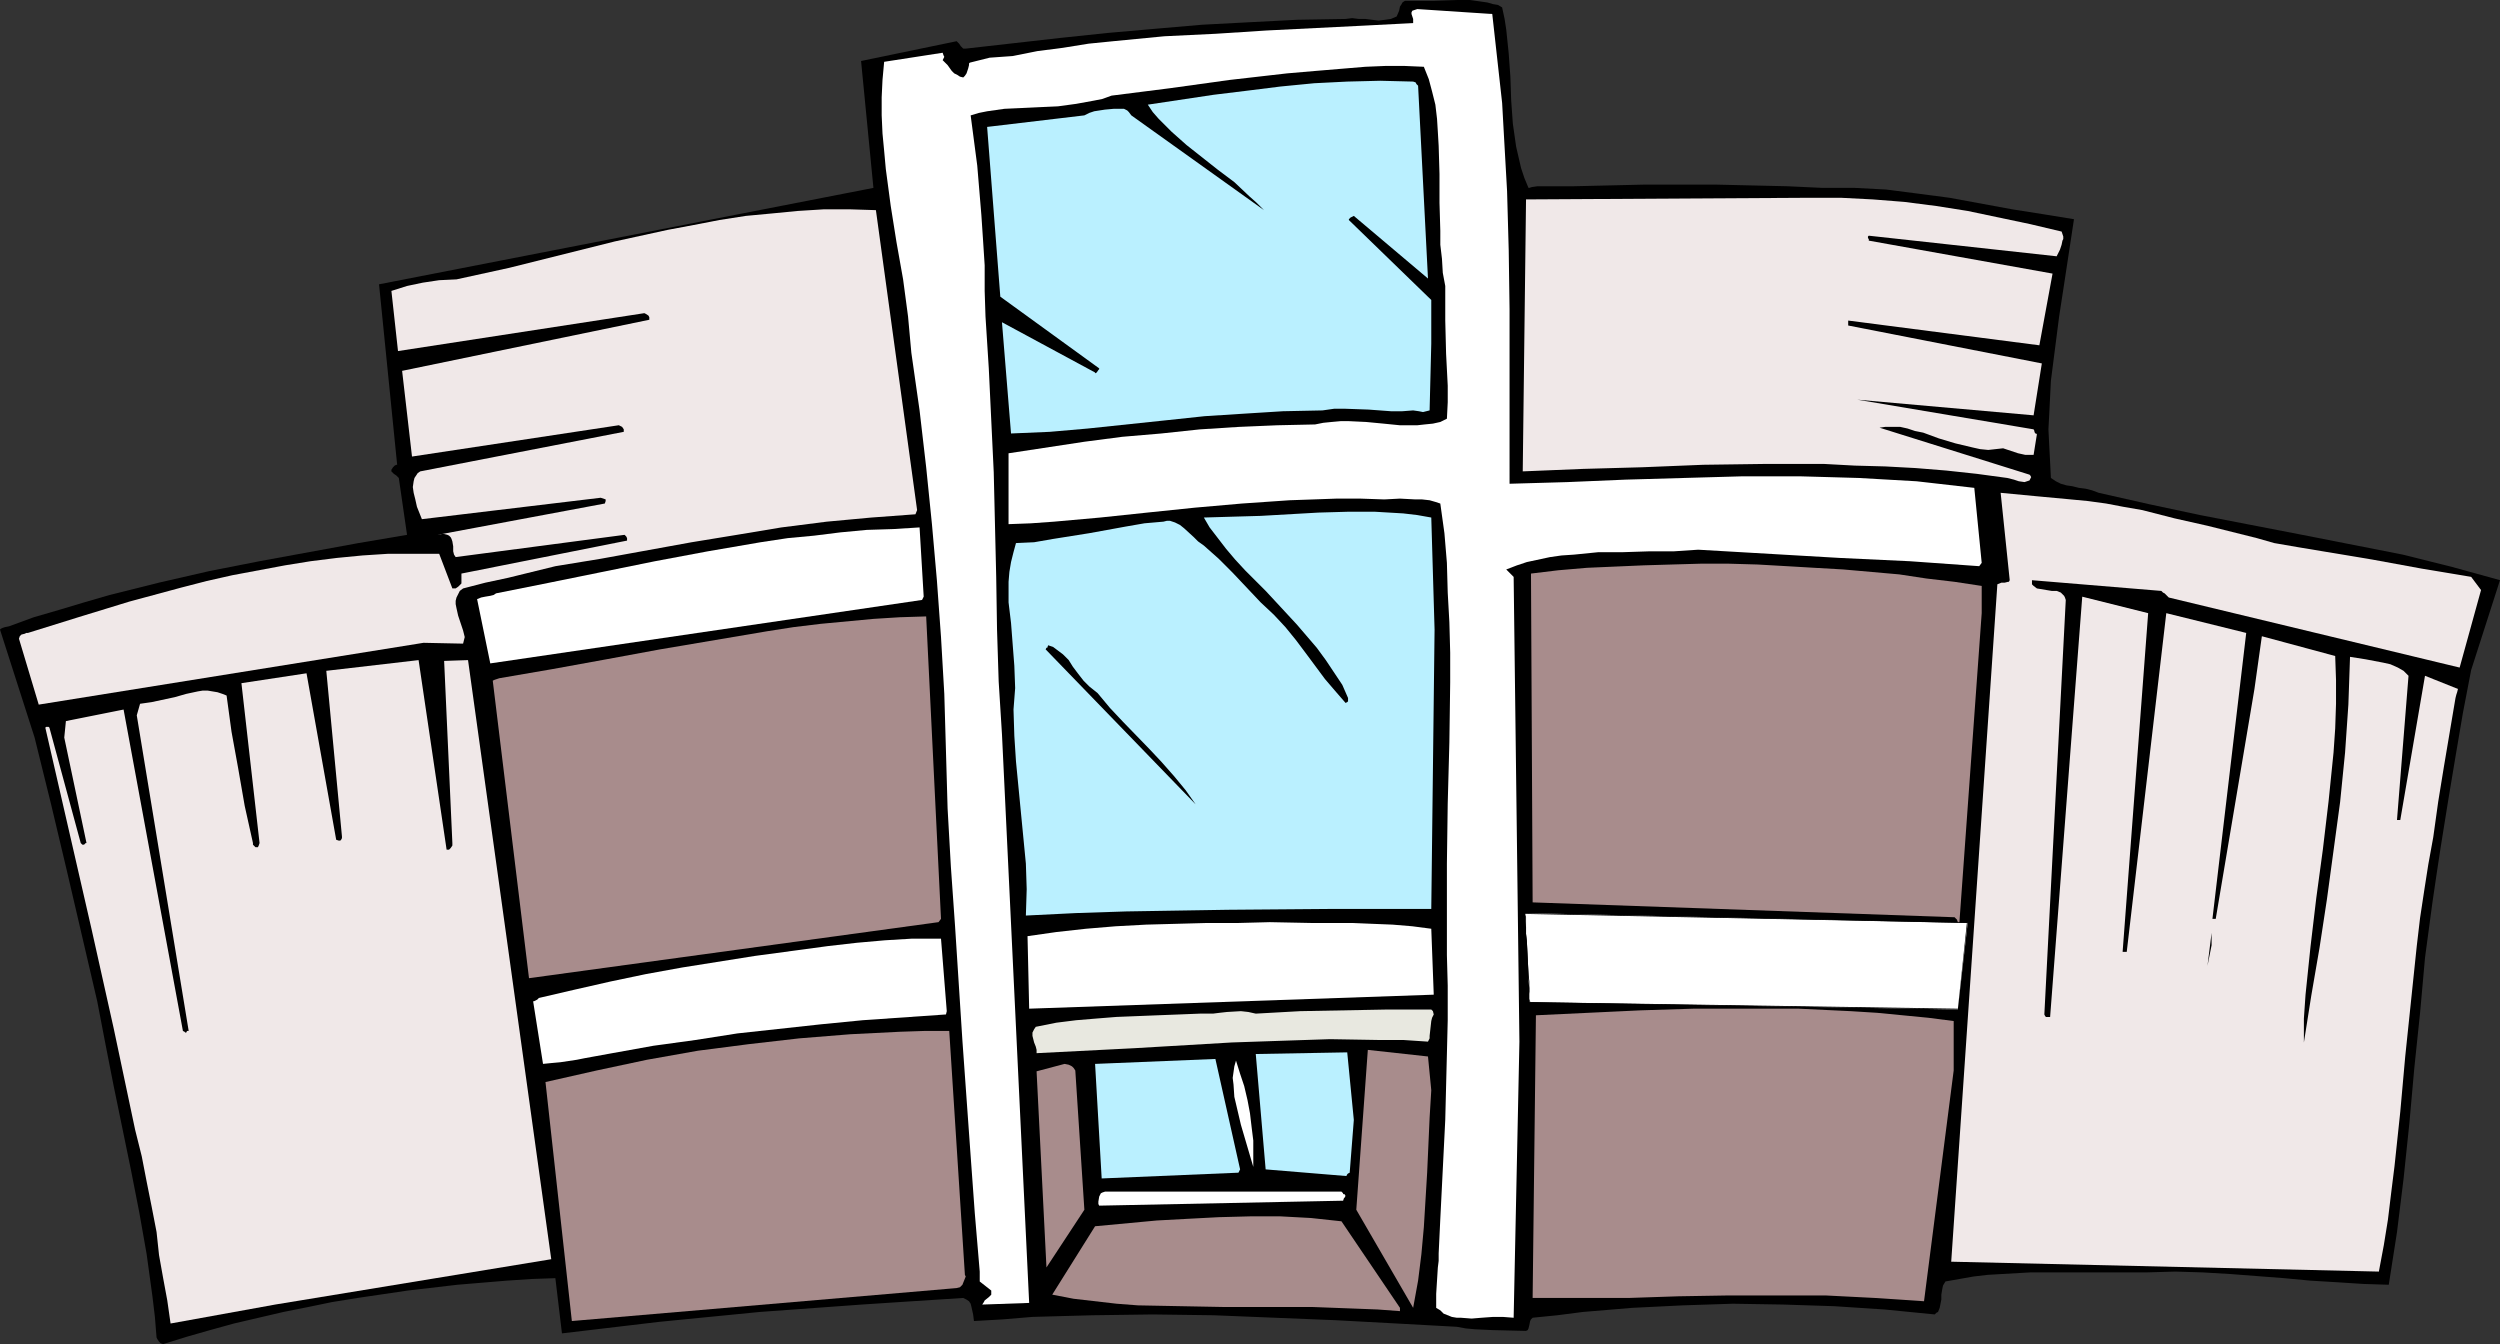
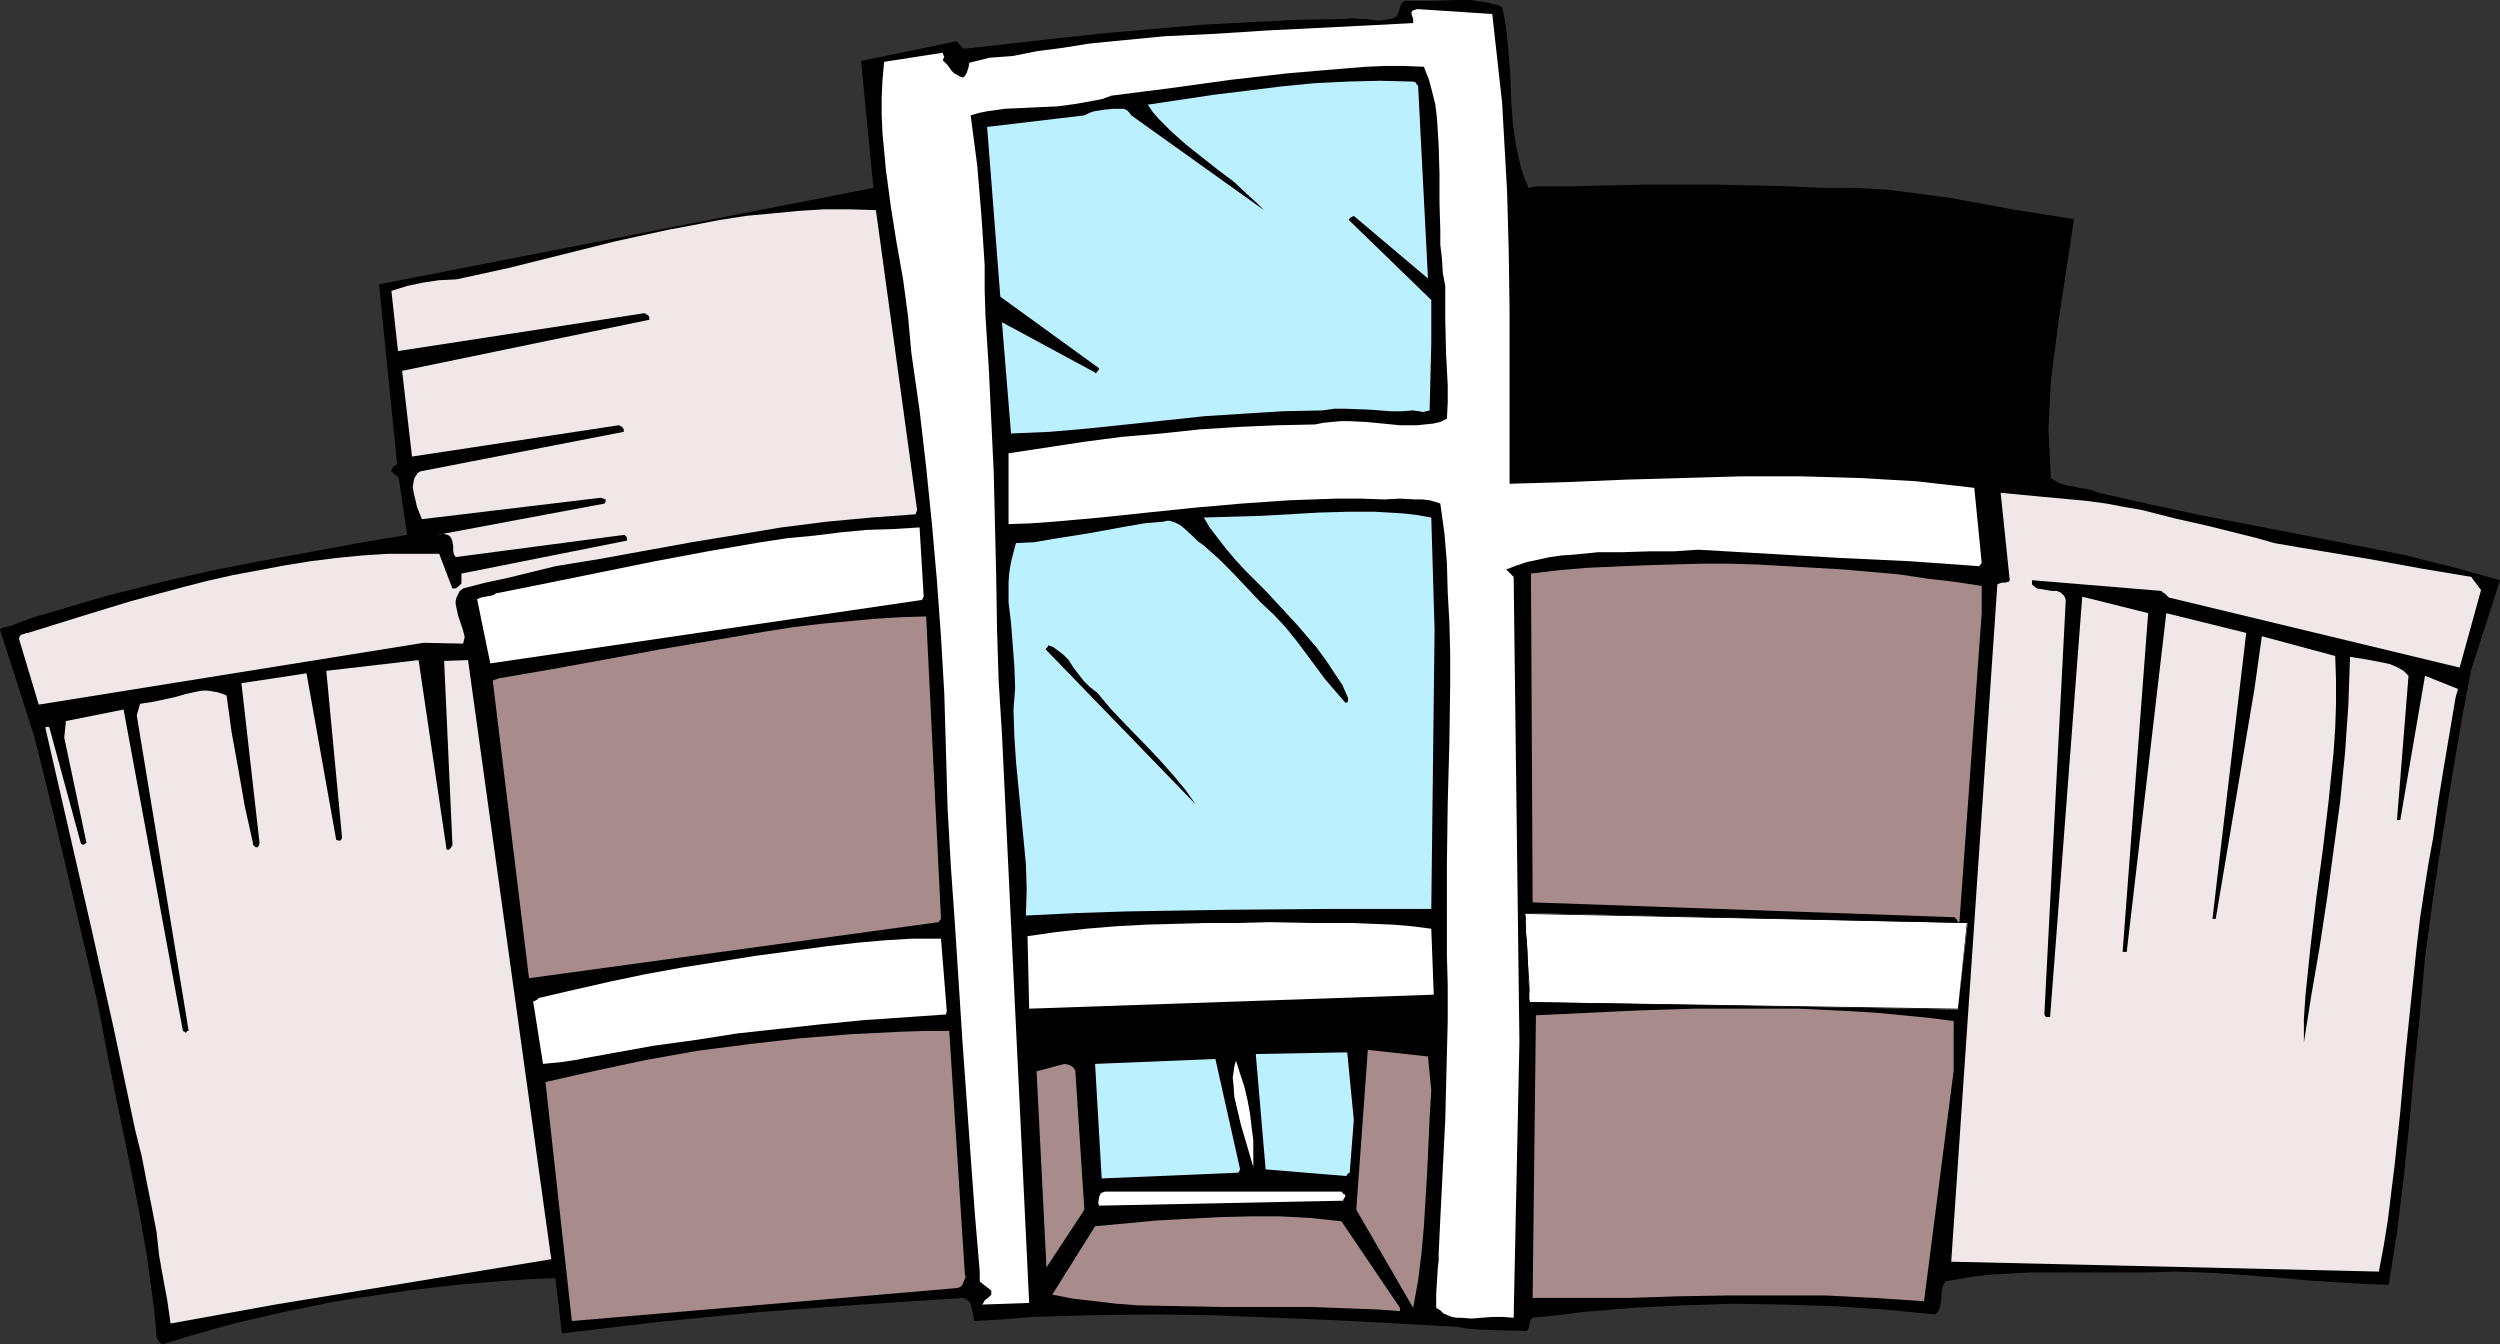
<svg xmlns="http://www.w3.org/2000/svg" xmlns:ns1="http://sodipodi.sourceforge.net/DTD/sodipodi-0.dtd" xmlns:ns2="http://www.inkscape.org/namespaces/inkscape" version="1.0" width="129.724mm" height="69.744mm" id="svg28" ns1:docname="Office Building 25.wmf">
  <rect width="100%" height="100%" fill="#333333" stroke="none" />
  <ns1:namedview id="namedview28" pagecolor="#ffffff" bordercolor="#000000" borderopacity="0.25" ns2:showpageshadow="2" ns2:pageopacity="0.0" ns2:pagecheckerboard="0" ns2:deskcolor="#d1d1d1" ns2:document-units="mm" />
  <defs id="defs1">
    <pattern id="WMFhbasepattern" patternUnits="userSpaceOnUse" width="6" height="6" x="0" y="0" />
  </defs>
  <path style="fill:#000000;fill-opacity:1;fill-rule:evenodd;stroke:none" d="m 490.294,113.78 -4.686,-1.293 -4.686,-1.293 -9.696,-2.424 -9.858,-1.939 -9.858,-1.939 -10.019,-1.939 -5.01,-0.97 -5.01,-0.97 -9.858,-2.101 -10.019,-2.263 -1.293,-0.485 -1.293,-0.323 -1.293,-0.162 -1.293,-0.323 -1.131,-0.162 -1.131,-0.323 -0.97,-0.485 -0.97,-0.646 -0.162,-3.232 -0.162,-3.071 -0.162,-3.232 0.162,-3.071 0.323,-6.465 0.808,-6.303 0.808,-6.303 0.97,-6.303 1.939,-12.768 -5.979,-0.97 -6.141,-0.97 -6.141,-1.131 -6.141,-1.131 -6.141,-0.808 -6.302,-0.808 -3.07,-0.162 -3.07,-0.162 h -3.07 -3.232 l -6.949,-0.323 -7.11,-0.162 -6.949,-0.162 h -6.949 -6.949 l -6.949,0.162 -6.949,0.162 h -7.11 l -1.131,0.162 -0.485,0.162 h -0.162 l -0.808,-1.939 -0.646,-1.939 -0.485,-2.101 -0.485,-2.101 -0.323,-2.263 -0.323,-2.263 -0.323,-4.525 -0.162,-4.687 -0.323,-4.525 -0.485,-4.687 -0.323,-2.101 -0.485,-2.263 -0.808,-0.485 -0.97,-0.162 -1.131,-0.323 -1.131,-0.162 L 288.294,0 h -2.424 l -4.848,0.162 h -2.586 -2.424 -0.485 l -0.485,0.323 -0.162,0.323 -0.323,0.485 -0.162,0.808 -0.485,1.131 -1.131,0.485 -1.131,0.162 -1.293,0.162 -1.293,-0.162 -1.293,-0.162 h -1.293 l -1.293,-0.162 -1.293,0.162 -9.534,0.162 -9.373,0.485 -9.211,0.485 -9.373,0.808 -9.211,0.808 -9.211,0.97 -18.584,2.101 h -0.323 -0.162 l -0.485,-0.485 -0.323,-0.485 -0.485,-0.485 -18.746,3.879 2.424,24.889 -96.96,18.909 3.555,35.395 h -0.162 l -0.323,0.162 -0.323,0.323 -0.323,0.485 v 0.323 l 0.162,0.162 0.323,0.323 0.485,0.323 0.485,0.485 1.616,11.152 -9.534,1.616 -9.696,1.778 -9.696,1.778 -9.858,1.939 -9.858,2.263 -9.696,2.424 -5.01,1.455 -4.848,1.455 -5.01,1.455 -4.848,1.778 -0.808,0.162 -0.485,0.162 -0.323,0.162 L 0,123.477 l 6.787,21.172 3.232,13.091 3.07,12.93 5.979,25.697 1.616,8.404 1.616,8.243 3.394,16.485 1.616,8.243 1.454,8.243 1.131,8.243 0.485,4.04 0.323,4.04 0.162,0.323 0.323,0.485 0.323,0.323 0.485,0.162 4.686,-1.455 4.525,-1.293 4.686,-1.293 4.848,-1.131 4.848,-1.131 4.848,-0.97 4.686,-0.97 5.01,-0.808 9.858,-1.455 9.696,-1.131 9.696,-0.808 4.848,-0.323 4.686,-0.162 1.293,10.828 9.534,-1.131 9.534,-1.131 9.858,-0.97 9.858,-0.97 20.038,-1.455 9.858,-0.646 10.019,-0.646 0.646,0.323 0.485,0.323 0.323,0.485 0.162,0.646 0.323,1.455 0.162,1.293 5.656,-0.323 5.818,-0.485 5.818,-0.162 5.979,-0.162 11.797,-0.162 11.958,0.162 11.958,0.485 11.958,0.485 11.958,0.646 11.797,0.646 1.778,0.323 1.778,0.162 3.394,0.162 6.626,0.162 0.323,-0.162 0.162,-0.323 0.162,-0.646 0.162,-0.808 0.162,-0.323 0.323,-0.323 4.848,-0.485 5.01,-0.646 9.696,-0.808 9.858,-0.485 9.858,-0.323 9.858,0.162 10.019,0.323 9.858,0.646 9.858,0.97 0.323,-0.323 0.323,-0.162 0.323,-0.808 0.162,-0.808 0.162,-0.808 v -0.97 l 0.162,-0.97 0.162,-0.808 0.485,-0.808 2.747,-0.485 2.747,-0.485 2.747,-0.323 2.747,-0.162 5.656,-0.323 h 5.656 11.474 5.656 l 5.656,-0.162 5.333,0.162 5.494,0.323 10.504,0.808 5.171,0.485 5.333,0.323 5.01,0.323 5.01,0.162 0.808,-5.172 0.808,-5.172 1.293,-10.505 1.131,-10.828 0.97,-10.828 1.131,-10.828 0.97,-10.828 1.454,-10.828 0.808,-5.495 0.808,-5.333 1.454,-9.051 1.454,-8.727 1.454,-8.566 1.616,-8.404 z" id="path1" />
  <path style="fill:#f0e8e8;fill-opacity:1;fill-rule:evenodd;stroke:none" d="m 486.577,115.719 -1.939,-2.586 -9.696,-1.616 -9.696,-1.778 -9.696,-1.616 -4.848,-0.808 -4.686,-0.808 -3.394,-0.97 -3.232,-0.808 -6.464,-1.616 -6.464,-1.455 -6.302,-1.616 -3.717,-0.646 -3.394,-0.646 -3.555,-0.485 -3.394,-0.323 -6.949,-0.646 -6.787,-0.646 1.778,17.132 -0.162,0.323 h -0.162 l -0.646,0.162 h -0.646 l -0.808,0.323 -9.05,132.851 83.87,1.939 0.97,-5.172 0.808,-5.01 0.646,-5.333 0.646,-5.172 1.131,-10.667 0.97,-10.828 1.131,-10.828 1.131,-10.828 0.646,-5.495 0.808,-5.333 0.808,-5.172 0.97,-5.333 0.97,-6.95 1.131,-6.95 2.262,-13.414 0.162,-0.646 0.162,-0.485 0.162,-0.646 -6.464,-2.586 -4.848,28.283 h -0.646 l 2.262,-28.283 -0.485,-0.485 -0.485,-0.485 -1.131,-0.646 -1.454,-0.646 -1.454,-0.323 -3.394,-0.646 -3.07,-0.485 -0.162,4.687 -0.162,4.687 -0.646,9.374 -0.97,9.697 -1.293,9.536 -1.293,9.536 -1.454,9.536 -1.616,9.374 -1.454,9.212 v -4.687 l 0.323,-4.687 0.485,-4.687 0.485,-4.687 1.131,-9.536 1.293,-9.536 1.131,-9.536 0.97,-9.536 0.323,-4.687 0.162,-4.849 v -4.687 l -0.162,-4.687 -14.382,-3.879 -1.454,10.344 -7.595,45.092 h -0.646 l 6.626,-56.082 -15.675,-3.879 -7.757,66.425 h -0.808 l 5.01,-66.425 -12.928,-3.232 -6.302,82.426 h -0.808 l -0.162,-0.162 -0.162,-0.323 4.202,-81.294 -0.162,-0.485 -0.162,-0.323 -0.646,-0.646 -0.808,-0.323 h -0.97 l -0.97,-0.162 -0.97,-0.162 -0.97,-0.162 -0.646,-0.485 -0.162,-0.162 -0.162,-0.162 v -0.808 l 25.371,2.101 0.323,0.323 0.323,0.162 0.323,0.323 0.485,0.485 57.045,13.738 z" id="path2" />
-   <path style="fill:#000000;fill-opacity:1;fill-rule:evenodd;stroke:none" d="m 433.734,185.377 v -2.424 l -0.808,6.465 z" id="path3" />
-   <path style="fill:#f0e8e8;fill-opacity:1;fill-rule:evenodd;stroke:none" d="m 404.484,47.193 0.162,-0.323 v -0.485 l -0.162,-0.485 -0.162,-0.485 -6.141,-1.455 -6.141,-1.293 -6.141,-1.293 -6.141,-0.97 -6.302,-0.808 -6.141,-0.485 -6.302,-0.323 h -6.141 l -55.59,0.323 -0.646,53.334 11.797,-0.485 11.635,-0.323 11.958,-0.485 11.797,-0.162 H 357.782 l 5.979,0.323 5.979,0.162 5.979,0.323 5.979,0.485 5.979,0.646 5.979,0.808 1.293,0.323 0.97,0.323 1.131,0.162 0.485,-0.162 0.485,-0.162 0.162,-0.323 0.162,-0.323 -0.162,-0.323 -0.162,-0.162 -29.411,-9.212 1.131,-0.162 h 1.454 1.454 l 1.454,0.323 1.454,0.485 1.616,0.323 3.07,1.131 3.232,0.97 3.394,0.808 1.454,0.323 1.616,0.162 1.454,-0.162 1.454,-0.162 1.454,0.485 1.454,0.485 1.454,0.323 h 0.808 0.808 l 0.646,-4.04 -0.162,-0.162 h -0.162 l -0.162,-0.323 v -0.162 l -0.162,-0.323 -34.582,-5.818 34.582,3.071 1.616,-10.182 -37.976,-7.434 v -0.97 l 37.491,4.849 2.586,-14.061 -36.037,-6.465 V 46.87 l -0.162,-0.162 v -0.323 l 0.162,-0.162 36.845,4.04 0.323,-0.646 0.323,-0.646 0.323,-0.97 z" id="path4" />
  <path style="fill:#a88c8c;fill-opacity:1;fill-rule:evenodd;stroke:none" d="m 388.648,120.245 v -5.333 l -5.333,-0.808 -5.494,-0.646 -5.333,-0.808 -5.494,-0.485 -5.494,-0.485 -5.656,-0.323 -5.494,-0.323 -5.656,-0.323 -5.656,-0.162 h -5.494 l -5.656,0.162 -5.494,0.162 -11.15,0.485 -5.656,0.485 -5.333,0.646 0.323,64.486 82.578,2.909 h 0.162 l 0.162,0.162 0.323,0.323 0.162,0.485 v 0.323 l -0.162,0.323 -0.323,0.323 -0.323,0.162 -4.686,-0.162 -4.686,-0.162 -4.686,-0.323 -9.696,-0.646 -4.686,-0.162 h -4.848 l -4.686,0.162 -11.15,-0.323 -10.989,-0.485 h -5.333 -5.494 -5.494 l -5.494,0.323 v 14.869 l 81.931,1.293 z" id="path5" />
  <path style="fill:#ffffff;fill-opacity:1;fill-rule:evenodd;stroke:none" d="m 388.648,110.386 -1.454,-14.707 -5.656,-0.646 -5.656,-0.646 -5.656,-0.323 -5.656,-0.323 -5.656,-0.162 -5.818,-0.162 h -11.474 l -11.474,0.323 -11.312,0.323 -11.474,0.485 -11.312,0.323 V 83.557 60.607 l -0.162,-11.475 -0.323,-11.637 -0.646,-11.475 -0.323,-5.818 -0.646,-5.818 -0.646,-5.818 -0.646,-5.818 -14.706,-0.97 -0.485,0.162 -0.485,0.162 -0.162,0.323 v 0.323 l 0.323,0.97 v 0.808 l -9.373,0.485 -9.696,0.485 -9.696,0.485 -10.019,0.646 -10.019,0.485 -10.019,0.97 -4.848,0.485 -5.01,0.808 -5.01,0.646 -4.848,0.97 -2.262,0.162 -2.262,0.162 -1.939,0.485 -1.939,0.485 -0.162,0.162 v 0.323 l -0.162,0.646 -0.162,0.485 -0.162,0.485 -0.323,0.485 -0.323,0.323 -0.646,-0.162 -0.485,-0.323 -0.646,-0.323 -0.485,-0.485 -0.808,-1.131 -0.97,-0.97 0.162,-0.323 0.162,-0.323 -0.162,-0.323 -0.162,-0.485 -11.474,1.778 -0.323,3.556 -0.162,3.394 v 3.556 l 0.162,3.556 0.323,3.394 0.323,3.556 0.97,7.273 1.131,7.111 1.293,7.273 0.97,7.273 0.323,3.556 0.323,3.556 1.616,11.313 1.293,11.152 1.131,11.152 0.97,10.99 0.808,11.152 0.646,11.152 0.323,11.152 0.323,11.313 0.646,11.475 0.808,11.475 1.454,22.627 1.616,22.627 0.808,11.152 0.97,11.475 v 1.939 l 2.262,1.778 v 0.485 0.323 l -0.485,0.485 -0.808,0.646 -0.162,0.323 -0.323,0.485 9.211,-0.323 -5.333,-111.517 -0.646,-10.344 -0.323,-10.182 -0.162,-10.344 -0.485,-20.526 -0.485,-10.182 -0.485,-10.182 -0.646,-10.182 -0.162,-5.01 v -5.01 l -0.323,-5.01 -0.323,-4.849 -0.808,-9.697 -1.293,-9.859 1.616,-0.485 1.616,-0.323 3.394,-0.485 3.555,-0.162 3.394,-0.162 3.555,-0.162 3.555,-0.485 3.555,-0.646 1.616,-0.323 1.778,-0.646 11.474,-1.455 11.635,-1.616 11.312,-1.293 5.656,-0.485 5.818,-0.485 1.939,-0.162 1.939,-0.162 3.878,-0.162 h 3.878 l 3.717,0.162 0.97,2.424 0.646,2.424 0.646,2.586 0.323,2.748 0.162,2.586 0.162,2.748 0.162,5.495 v 5.657 l 0.162,5.495 v 2.748 l 0.323,2.748 0.162,2.748 0.485,2.586 v 3.394 3.394 l 0.162,6.465 0.323,6.303 v 3.232 l -0.162,3.232 -1.293,0.646 -1.454,0.323 -1.616,0.162 -1.454,0.162 h -3.394 l -3.232,-0.323 -3.394,-0.323 -3.394,-0.162 h -1.616 l -1.778,0.162 -1.616,0.162 -1.616,0.323 -7.434,0.162 -7.595,0.323 -7.595,0.485 -7.595,0.808 -7.595,0.646 -7.434,0.97 -7.434,1.131 -7.434,1.131 v 13.899 l 4.363,-0.162 4.525,-0.323 9.05,-0.808 9.211,-0.97 9.373,-0.97 9.211,-0.808 9.373,-0.646 4.686,-0.162 4.525,-0.162 h 4.686 l 4.686,0.162 3.07,-0.162 3.07,0.162 h 1.293 l 1.454,0.162 1.131,0.323 0.97,0.323 0.808,5.818 0.485,5.818 0.162,5.818 0.323,5.818 0.162,5.98 v 5.818 l -0.162,11.798 -0.162,5.98 -0.162,5.98 -0.162,11.798 v 11.96 5.98 l 0.162,5.98 v 6.788 l -0.162,6.626 -0.323,12.93 -0.646,12.93 -0.323,6.465 -0.323,6.788 v 1.455 l -0.162,1.293 -0.323,5.172 v 1.293 1.455 l 0.808,0.485 0.646,0.646 0.808,0.323 0.808,0.323 0.97,0.162 h 0.808 l 2.101,0.162 1.939,-0.162 2.262,-0.162 h 1.939 l 2.101,0.162 1.131,-54.142 -1.131,-91.153 -0.323,-0.323 -0.323,-0.323 -0.323,-0.323 -0.485,-0.485 2.101,-0.808 1.939,-0.646 2.262,-0.485 2.262,-0.485 2.262,-0.323 2.424,-0.162 4.848,-0.485 h 4.848 l 5.01,-0.162 h 4.848 l 4.848,-0.323 13.898,0.808 13.898,0.808 13.736,0.646 13.574,0.97 z" id="path6" />
  <path style="fill:#a88c8c;fill-opacity:1;fill-rule:evenodd;stroke:none" d="m 383.153,209.943 v -9.697 l -5.01,-0.646 -10.019,-0.97 -5.171,-0.323 -10.181,-0.485 h -10.342 -10.342 l -10.342,0.323 -20.523,0.97 -0.646,55.435 h 9.373 9.534 l 9.696,-0.323 9.534,-0.162 h 9.696 9.696 l 9.534,0.485 4.848,0.323 4.848,0.323 z" id="path7" />
  <path style="fill:#baf0ff;fill-opacity:1;fill-rule:evenodd;stroke:none" d="m 281.345,123.477 -0.646,-21.98 -2.747,-0.485 -2.747,-0.323 -5.494,-0.323 h -5.494 l -5.656,0.162 -11.312,0.646 -5.656,0.162 -5.494,0.162 1.131,1.939 1.616,2.101 1.616,2.101 1.778,2.101 1.939,2.101 4.04,4.04 2.101,2.263 4.04,4.364 1.939,2.263 1.939,2.263 1.778,2.424 1.616,2.424 1.616,2.424 1.131,2.586 v 0.646 l -0.162,0.162 -0.323,0.162 -2.101,-2.424 -1.939,-2.263 -3.717,-5.01 -1.939,-2.586 -2.101,-2.586 -2.262,-2.424 -2.586,-2.424 -2.747,-2.909 -2.747,-2.909 -2.747,-2.748 -2.909,-2.586 -1.131,-0.808 -0.808,-0.808 -1.939,-1.778 -0.808,-0.646 -0.97,-0.485 -0.97,-0.323 h -0.646 l -0.646,0.162 -3.717,0.323 -3.717,0.646 -7.11,1.293 -7.11,1.131 -3.717,0.646 -3.555,0.162 -0.485,1.778 -0.485,1.939 -0.323,1.939 -0.162,1.939 v 1.939 2.101 l 0.485,4.04 0.323,4.202 0.323,4.202 0.162,4.364 -0.162,2.101 -0.162,2.101 0.162,5.172 0.323,5.01 0.97,10.02 0.485,5.01 0.485,5.01 0.162,5.01 -0.162,5.172 9.858,-0.485 9.858,-0.323 9.858,-0.162 10.019,-0.162 19.877,-0.162 h 20.038 z" id="path8" />
  <path style="fill:#a88c8c;fill-opacity:1;fill-rule:evenodd;stroke:none" d="m 280.699,213.822 -0.646,-6.626 -11.797,-1.293 -2.262,31.354 11.15,19.233 0.97,-5.333 0.646,-5.172 0.485,-5.333 0.323,-5.333 0.323,-5.333 0.485,-10.828 z" id="path9" />
-   <path style="fill:#e8e8e0;fill-opacity:1;fill-rule:evenodd;stroke:none" d="m 281.184,198.953 -0.162,-0.646 -0.162,-0.162 -0.162,-0.162 h -8.565 l -8.565,0.162 -8.565,0.162 -8.726,0.485 -1.454,-0.323 -1.454,-0.162 -2.747,0.162 -1.454,0.162 -1.293,0.162 h -1.293 -1.293 l -4.04,0.162 -4.202,0.162 -8.08,0.323 -4.04,0.323 -3.878,0.323 -3.878,0.485 -4.04,0.808 -0.323,0.485 -0.323,0.646 v 0.646 l 0.162,0.646 0.162,0.646 0.323,0.808 0.162,0.646 v 0.646 l 9.534,-0.485 9.534,-0.485 19.23,-1.131 9.534,-0.323 9.696,-0.323 9.534,0.162 h 4.848 l 4.848,0.323 0.323,-0.646 v -0.485 l 0.162,-1.455 0.162,-1.455 0.162,-0.646 z" id="path10" />
  <path style="fill:#ffffff;fill-opacity:1;fill-rule:evenodd;stroke:none" d="m 281.184,195.074 -0.485,-12.93 -3.717,-0.485 -3.878,-0.323 -4.04,-0.162 -3.878,-0.162 h -8.08 l -8.08,-0.162 -6.141,0.162 h -3.07 -3.07 l -5.979,0.162 -5.979,0.162 -5.979,0.323 -5.818,0.485 -5.818,0.646 -5.656,0.808 0.323,14.222 z" id="path11" />
  <path style="fill:#baf0ff;fill-opacity:1;fill-rule:evenodd;stroke:none" d="M 280.699,67.395 V 58.829 L 264.7,43.314 264.539,43.152 v -0.162 l 0.323,-0.323 0.323,-0.162 0.323,-0.162 14.544,12.283 -1.939,-37.819 -0.162,-0.162 -0.162,-0.162 -0.162,-0.323 -0.485,-0.162 -6.464,-0.162 -6.464,0.162 -6.464,0.323 -6.626,0.646 -6.464,0.808 -6.626,0.808 -12.928,1.939 0.97,1.455 1.131,1.293 1.293,1.293 1.293,1.293 2.909,2.586 3.07,2.424 3.07,2.424 3.232,2.424 2.909,2.748 1.454,1.293 1.454,1.455 -26.018,-18.586 -0.485,-0.646 -0.323,-0.323 -0.646,-0.323 h -1.939 l -1.778,0.162 -2.101,0.323 -0.97,0.323 -0.97,0.485 -19.069,2.263 2.586,33.294 19.392,14.061 v 0.162 l -0.162,0.162 -0.323,0.485 -0.323,0.162 v 0 -0.162 l -18.261,-9.859 1.778,21.819 7.595,-0.323 7.434,-0.646 15.352,-1.616 7.595,-0.808 7.595,-0.485 7.757,-0.485 7.757,-0.162 2.262,-0.323 h 2.262 l 4.525,0.162 4.363,0.323 h 2.262 l 2.101,-0.162 1.131,0.162 0.808,0.162 0.646,-0.162 0.646,-0.162 z" id="path12" />
  <path style="fill:#a88c8c;fill-opacity:1;fill-rule:evenodd;stroke:none" d="m 274.558,256.49 -11.474,-16.97 -5.979,-0.646 -5.979,-0.323 h -5.979 l -6.141,0.162 -6.141,0.323 -5.979,0.323 -12.12,1.131 -8.403,13.414 4.202,0.808 4.202,0.485 4.202,0.485 4.202,0.323 8.403,0.162 8.565,0.162 h 17.291 l 8.565,0.323 4.202,0.162 4.363,0.323 z" id="path13" />
  <path style="fill:#baf0ff;fill-opacity:1;fill-rule:evenodd;stroke:none" d="m 265.509,219.64 -1.293,-13.253 -17.938,0.323 1.939,22.627 15.675,1.293 h 0.162 l 0.162,-0.323 0.162,-0.162 0.323,-0.162 z" id="path14" />
  <path style="fill:#000000;fill-opacity:1;fill-rule:evenodd;stroke:none" d="m 263.892,41.213 -2.424,-2.424 z" id="path15" />
  <path style="fill:#ffffff;fill-opacity:1;fill-rule:evenodd;stroke:none" d="m 263.892,234.509 -0.162,-0.162 v -0.162 h -0.162 -0.162 v -0.162 l -0.323,-0.323 h -46.379 l -0.485,0.162 -0.323,0.162 -0.162,0.323 -0.162,0.323 -0.162,0.97 v 0.485 l 0.162,0.323 47.834,-0.97 0.162,-0.485 0.162,-0.162 z" id="path16" />
  <path style="fill:#ffffff;fill-opacity:1;fill-rule:evenodd;stroke:none" d="m 245.793,228.853 v -2.586 -2.586 l -0.323,-2.586 -0.323,-2.748 -0.485,-2.586 -0.646,-2.748 -0.808,-2.424 -0.808,-2.586 -0.323,1.131 -0.162,1.131 -0.162,1.131 0.162,1.293 0.162,2.424 0.646,2.748 0.646,2.748 1.616,5.495 z" id="path17" />
  <path style="fill:#baf0ff;fill-opacity:1;fill-rule:evenodd;stroke:none" d="m 243.208,229.338 -4.848,-21.657 -23.594,0.97 1.293,22.465 26.826,-1.131 z" id="path18" />
  <path style="fill:#000000;fill-opacity:1;fill-rule:evenodd;stroke:none" d="m 234.481,157.74 -1.939,-2.748 -2.262,-2.748 -2.424,-2.748 -2.424,-2.586 -5.171,-5.333 -2.586,-2.748 -2.424,-2.909 -0.808,-0.646 -0.808,-0.646 -1.131,-1.131 -1.131,-1.455 -0.97,-1.293 -0.808,-1.293 -1.131,-1.131 -1.293,-0.97 -0.646,-0.485 -0.97,-0.323 -0.162,0.485 h -0.162 l -0.162,0.323 z" id="path19" />
  <path style="fill:#a88c8c;fill-opacity:1;fill-rule:evenodd;stroke:none" d="m 212.665,237.257 -1.778,-27.314 -0.323,-0.485 -0.323,-0.323 -0.646,-0.323 -0.808,-0.162 -5.494,1.455 1.939,38.465 z" id="path20" />
  <path style="fill:#a88c8c;fill-opacity:1;fill-rule:evenodd;stroke:none" d="m 189.233,250.025 -3.07,-47.839 H 181.315 l -4.848,0.162 -9.696,0.485 -10.019,0.808 -9.858,1.131 -10.019,1.293 -10.019,1.778 -9.858,2.101 -10.019,2.263 5.171,46.87 75.467,-6.465 0.646,-0.162 0.485,-0.485 0.323,-0.808 0.323,-0.808 z" id="path21" />
  <path style="fill:#ffffff;fill-opacity:1;fill-rule:evenodd;stroke:none" d="m 185.678,198.307 -1.131,-14.222 H 178.891 l -5.333,0.323 -5.494,0.485 -5.656,0.646 -14.382,1.939 -7.11,1.131 -7.11,1.131 -7.11,1.293 -6.949,1.455 -7.11,1.616 -6.949,1.616 -0.323,0.323 -0.323,0.162 -0.323,0.162 h -0.162 l 1.939,12.283 1.616,-0.162 1.778,-0.162 3.232,-0.485 1.616,-0.323 1.778,-0.323 3.555,-0.646 8.08,-1.455 8.242,-1.131 8.242,-1.293 16.322,-1.778 8.242,-0.808 16.322,-1.131 z" id="path22" />
  <path style="fill:#a88c8c;fill-opacity:1;fill-rule:evenodd;stroke:none" d="m 184.547,180.205 -2.909,-59.314 -5.171,0.162 -5.171,0.323 -5.171,0.485 -5.171,0.485 -5.333,0.646 -5.171,0.808 -10.504,1.778 -10.504,1.778 -10.504,1.939 -10.666,1.939 -10.342,1.778 -0.485,0.162 -0.485,0.162 -0.323,0.162 v 0 l 7.11,58.344 80.315,-10.99 z" id="path23" />
  <path style="fill:#ffffff;fill-opacity:1;fill-rule:evenodd;stroke:none" d="m 181.153,117.012 -0.808,-13.576 -5.171,0.323 -5.171,0.162 -5.171,0.485 -5.171,0.646 -5.171,0.485 -5.333,0.808 -10.342,1.778 -10.342,1.939 -10.342,2.101 -10.342,2.101 -10.504,2.101 -0.485,0.323 -0.646,0.162 -0.97,0.162 -0.808,0.162 -0.808,0.323 2.586,12.606 84.678,-12.445 z" id="path24" />
  <path style="fill:#f0e8e8;fill-opacity:1;fill-rule:evenodd;stroke:none" d="m 179.861,100.042 -8.08,-58.829 -5.171,-0.162 h -5.01 l -5.171,0.323 -5.01,0.485 -5.171,0.485 -5.171,0.808 -5.01,0.97 -5.171,0.97 -10.342,2.263 -10.342,2.586 -10.342,2.586 -10.342,2.263 -3.394,0.162 -3.232,0.485 -3.07,0.646 -3.07,0.97 1.293,11.798 48.318,-7.434 0.323,0.162 0.485,0.323 0.162,0.323 v 0.162 0.323 l -48.48,10.02 1.939,16.808 40.562,-6.142 0.323,0.162 0.323,0.162 0.323,0.485 v 0.485 l -39.915,7.758 -0.485,0.323 -0.323,0.485 -0.323,0.485 -0.162,0.646 -0.162,1.131 0.162,1.131 0.323,1.293 0.323,1.455 0.97,2.424 35.067,-4.202 0.485,0.162 0.485,0.162 v 0.323 l -0.162,0.485 -32.805,6.142 0.646,-0.162 h 0.646 l 0.646,0.162 0.323,0.162 0.323,0.323 0.162,0.323 0.162,0.485 0.162,0.97 v 0.97 l 0.162,0.646 0.323,0.485 33.128,-4.364 0.162,0.162 0.162,0.162 0.162,0.323 v 0.485 l -32.482,6.465 v 1.939 l -0.646,0.646 -0.485,0.323 H 88.718 l -2.586,-6.788 h -5.01 -5.01 l -5.01,0.323 -5.01,0.485 -5.171,0.646 -5.01,0.808 -5.171,0.97 -5.171,0.97 -5.01,1.131 -5.01,1.293 -10.181,2.748 -10.019,3.071 -9.858,3.071 H 5.171 l -0.323,0.162 -0.646,0.162 -0.323,0.323 -0.162,0.485 3.878,12.93 75.467,-12.121 7.757,0.162 0.162,-0.646 0.162,-0.646 -0.162,-0.646 -0.162,-0.646 -0.97,-2.909 -0.323,-1.455 -0.162,-0.808 v -0.646 l 0.162,-0.646 0.323,-0.646 0.323,-0.646 0.646,-0.485 4.363,-1.131 4.525,-0.97 9.211,-2.263 8.888,-1.455 17.776,-3.232 8.888,-1.455 8.726,-1.455 8.888,-1.131 8.726,-0.808 8.726,-0.646 z" id="path25" />
  <path style="fill:#f0e8e8;fill-opacity:1;fill-rule:evenodd;stroke:none" d="M 108.11,246.954 91.789,129.457 l -4.686,0.162 1.616,35.718 v 0.485 l -0.323,0.485 -0.323,0.323 h -0.485 l -5.494,-37.172 -18.099,2.101 3.07,32.485 v 0.323 l -0.162,0.323 -0.162,0.162 h -0.323 l -0.485,-0.162 -5.818,-32.647 -12.766,1.939 3.555,31.354 -0.162,0.485 -0.162,0.323 h -0.162 -0.323 l -0.323,-0.323 -0.162,-0.162 v -0.323 l -1.616,-7.273 -1.293,-7.434 -1.293,-7.111 -0.97,-7.111 -0.808,-0.323 -0.97,-0.323 -0.97,-0.162 -0.97,-0.162 h -0.97 l -0.97,0.162 -2.262,0.485 -2.262,0.646 -2.262,0.485 -2.262,0.485 -2.262,0.323 -0.646,2.263 10.181,61.9 h -0.162 -0.162 l -0.162,0.323 v 0 h -0.162 l -0.162,-0.162 -0.323,-0.162 -11.635,-63.031 -11.312,2.263 -0.323,3.232 4.363,20.687 h -0.162 l -0.162,0.162 -0.162,0.162 v 0 h -0.323 l -0.323,-0.323 -6.141,-22.627 -0.162,-0.162 H 9.373 9.05 l -0.162,0.162 4.525,19.718 4.525,19.718 4.363,19.556 4.202,19.879 0.646,2.586 0.646,2.586 0.97,5.01 0.97,4.849 0.97,5.01 0.485,4.525 0.808,4.525 0.808,4.364 0.646,4.525 20.523,-3.717 z" id="path26" />
  <path style="fill:#ffffff;fill-opacity:1;fill-rule:evenodd;stroke:none" d="m 299.929,196.529 84.032,1.455 1.939,-16.97 -86.779,-1.939 v 0.323 0.485 0.808 l 0.162,1.131 v 1.293 l 0.162,1.455 0.162,3.232 0.162,3.232 v 1.455 l 0.162,1.293 v 1.131 0.97 0.485 z" id="path27" />
  <path style="fill:#000000;fill-opacity:1;fill-rule:evenodd;stroke:none" d="m 299.929,196.69 84.032,1.293 1.939,-17.132 -86.941,-1.778 v 0.323 l 0.162,0.485 v 0.808 1.131 l 0.162,1.293 v 1.455 l 0.162,3.232 0.162,3.232 0.162,1.455 v 1.293 l 0.162,1.131 v 0.97 0.485 0.323 l 0.162,-0.162 v -0.162 l -0.162,-0.485 v -0.97 -1.131 -1.293 l -0.162,-1.455 -0.162,-3.232 -0.162,-3.232 -0.162,-1.455 v -1.293 -1.131 -0.808 l -0.162,-0.485 v -0.323 0.162 l 86.779,1.778 h -0.162 l -1.778,16.97 v -0.162 l -84.032,-1.293 h 0.162 z" id="path28" />
</svg>